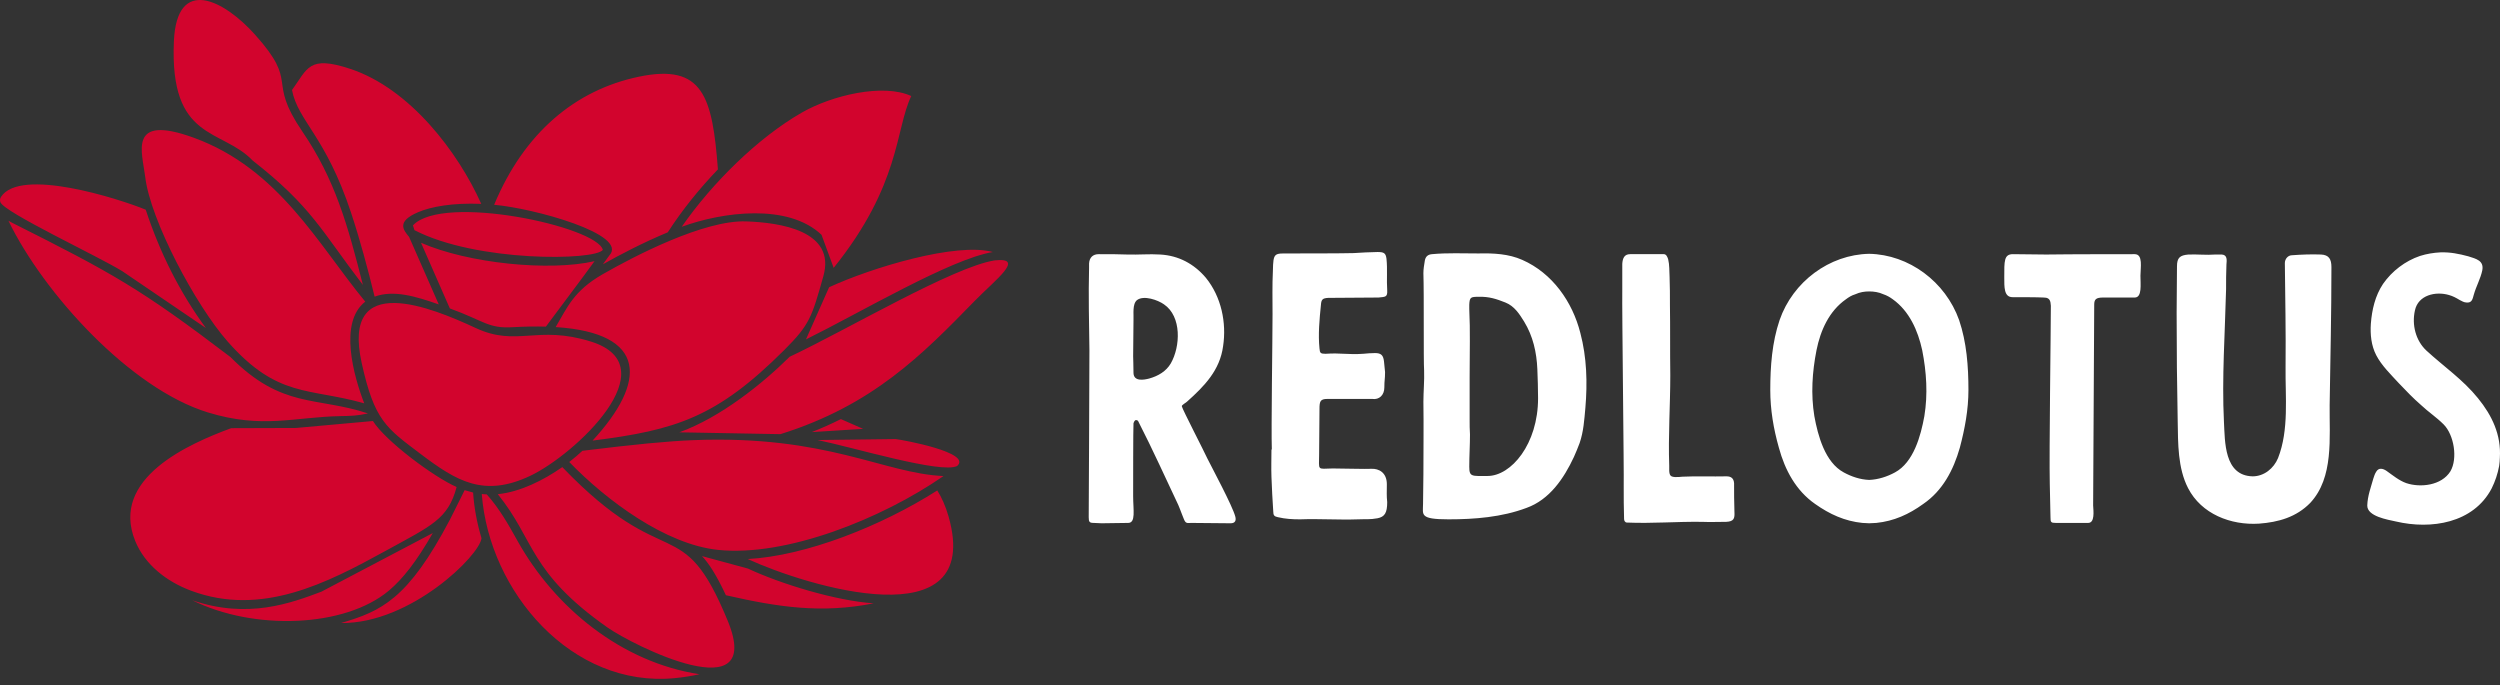
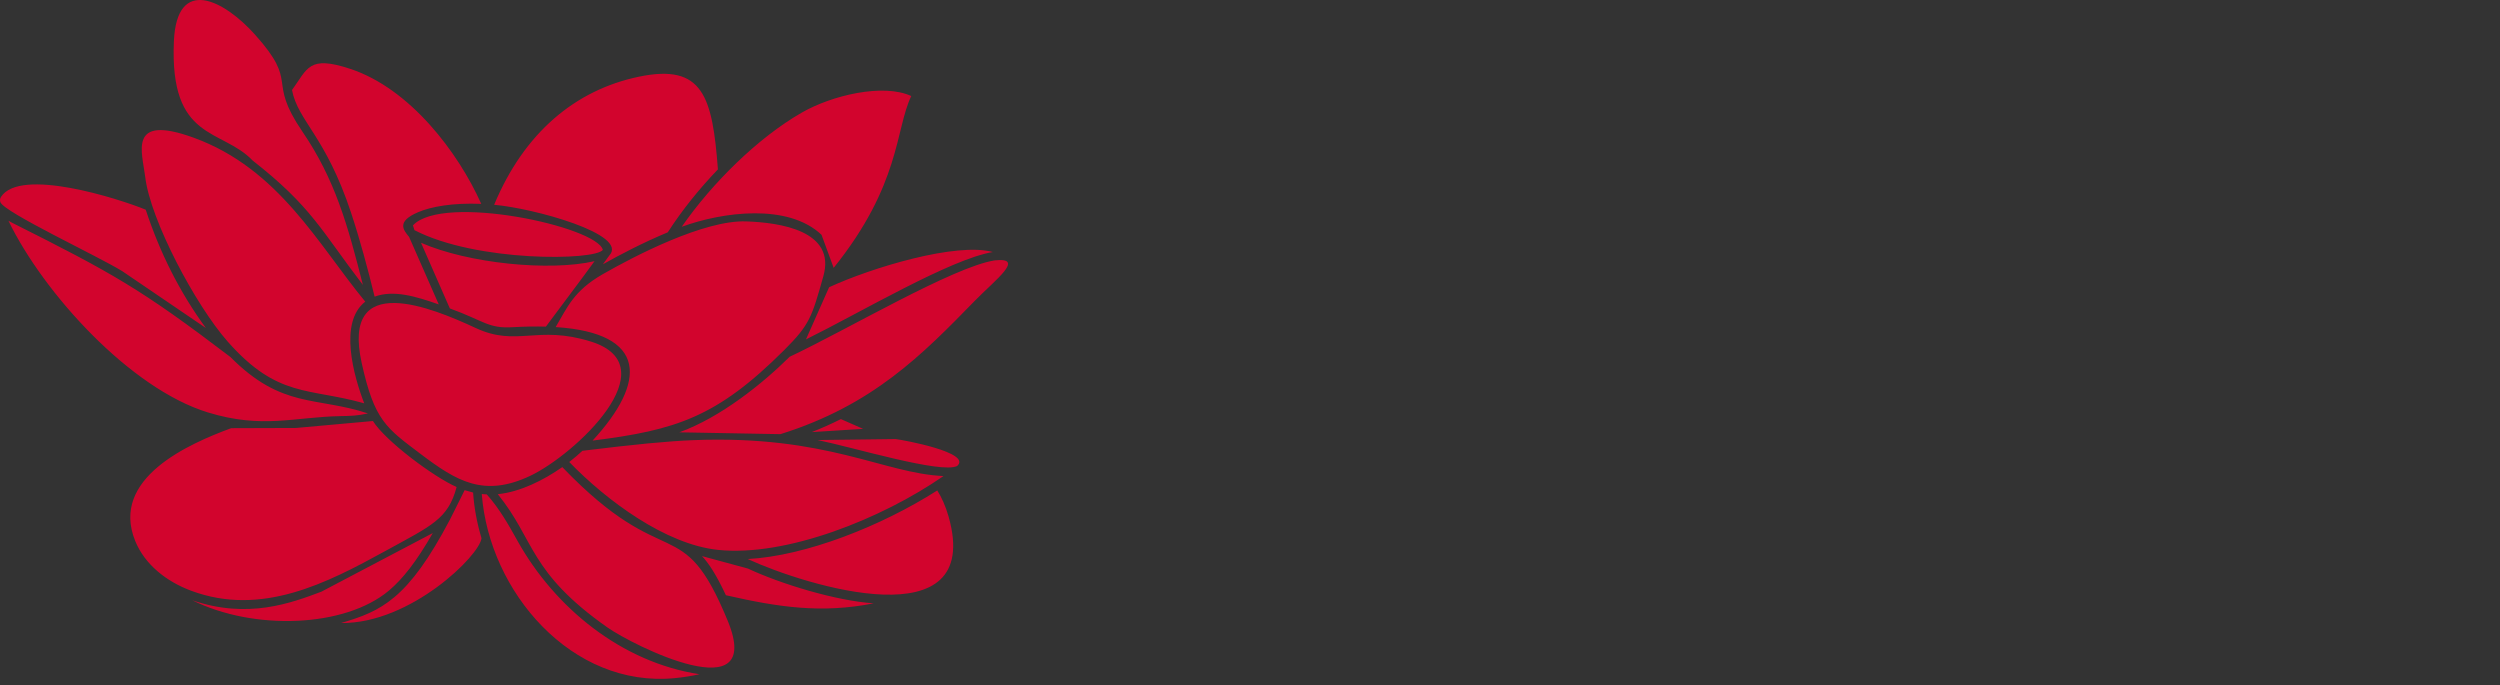
<svg xmlns="http://www.w3.org/2000/svg" width="248" height="68" viewBox="0 0 248 68" fill="none">
  <rect x="0" y="0" width="248" height="68" fill="#333333" stroke="none" />
-   <path d="M112.408 49.208C112.408 48.283 112.408 42.454 112.443 41.992C112.479 41.885 112.55 41.672 112.692 41.672C112.834 41.672 112.906 41.743 112.941 41.849C114.363 44.622 115.607 47.395 116.887 50.096C117.065 50.487 117.456 51.625 117.562 51.732C117.704 51.945 117.953 51.874 118.167 51.874L122.077 51.909C122.539 51.909 122.646 51.625 122.539 51.234C122.255 50.167 120.228 46.4 119.766 45.475C119.446 44.764 117.313 40.641 117.242 40.321C117.171 40.179 117.704 39.93 117.776 39.823C119.482 38.295 121.01 36.731 121.33 34.349C121.686 32.003 121.153 29.443 119.624 27.559C118.451 26.173 116.922 25.355 115.109 25.249C114.008 25.178 112.941 25.284 111.839 25.249C110.879 25.213 110.204 25.213 108.995 25.213C108.427 25.213 108.071 25.533 108.036 26.137V26.564C107.964 29.301 108.036 32.038 108.071 34.74C108.071 38.864 108 49.741 108 51.305C108 51.767 108.071 51.874 108.498 51.874C108.746 51.874 109.031 51.909 109.28 51.909C110.275 51.909 110.879 51.874 111.91 51.874C112.692 51.874 112.408 50.594 112.408 49.208ZM112.408 35.344L112.443 31.754C112.479 31.221 112.301 30.154 112.799 29.763C113.474 29.266 114.861 29.763 115.465 30.19C117.242 31.398 117.1 34.385 116.14 36.055C115.678 36.837 114.896 37.299 114.008 37.548C113.474 37.69 112.479 37.868 112.443 37.015C112.443 36.446 112.408 35.344 112.408 35.344ZM126.165 44.587H126.129C126.129 45.475 126.094 46.4 126.129 47.324C126.165 48.461 126.236 49.599 126.307 50.736C126.307 51.127 126.414 51.234 126.769 51.305C127.516 51.483 128.226 51.518 128.973 51.518C130.893 51.447 132.812 51.589 134.732 51.518C135.514 51.483 135.869 51.554 136.651 51.412C137.362 51.27 137.611 50.879 137.611 49.812C137.54 49.137 137.575 48.852 137.575 48.035C137.575 46.862 136.758 46.471 136.047 46.506C135.549 46.542 133.168 46.471 132.208 46.471C130.608 46.506 130.857 46.719 130.857 45.049C130.857 43.698 130.893 41.956 130.893 40.57C130.893 39.823 130.964 39.574 131.675 39.574H136.118C136.829 39.681 137.327 39.183 137.327 38.437C137.327 37.69 137.398 37.655 137.398 36.908L137.291 35.842C137.22 35.238 137.007 35.024 136.402 35.024C136.011 35.024 135.62 35.06 135.229 35.096C133.701 35.202 132.99 34.989 131.497 35.096C130.999 35.096 130.928 35.024 130.893 34.562C130.75 33.176 130.893 31.647 131.035 30.261C131.07 29.692 131.212 29.586 131.746 29.55L136.758 29.515C137.433 29.443 137.647 29.479 137.611 28.804C137.54 27.773 137.647 26.706 137.54 25.675C137.469 25.107 137.291 25 136.651 25C135.585 25.035 135.336 25.035 134.27 25.107C133.203 25.142 128.937 25.142 127.907 25.142C126.414 25.142 126.307 25.035 126.271 26.849C126.2 28.27 126.236 29.728 126.236 31.185C126.236 33.674 126.094 42.596 126.165 44.587ZM156.131 45.333C156.344 44.871 156.522 44.409 156.7 43.947C157.091 42.809 157.162 41.636 157.269 40.463C157.482 37.975 157.411 35.451 156.771 33.034C155.989 29.941 153.998 27.097 151.012 25.782C149.662 25.178 148.133 25.107 146.676 25.142C145.147 25.142 143.583 25.071 142.054 25.213C141.628 25.249 141.415 25.462 141.343 25.853C141.272 26.28 141.201 26.706 141.201 27.097C141.272 29.266 141.201 35.7 141.272 36.766C141.308 37.726 141.201 38.899 141.201 39.859C141.237 42.24 141.201 44.658 141.201 47.039C141.201 48.035 141.166 48.995 141.166 49.99C141.166 51.056 140.775 51.518 143.69 51.518C146.285 51.518 148.986 51.305 151.439 50.381C153.714 49.563 155.136 47.466 156.131 45.333ZM145.787 41.636V37.37C145.787 34.669 145.858 32.927 145.751 30.652V30.226C145.787 29.479 145.894 29.443 146.676 29.443C147.706 29.408 148.453 29.657 149.342 30.012C150.23 30.368 150.728 31.15 151.19 31.896C152.079 33.354 152.434 34.953 152.505 36.624C152.541 37.584 152.576 38.544 152.576 39.503C152.576 44.053 149.91 47.217 147.564 47.217C146 47.217 145.751 47.324 145.751 46.293C145.751 45.227 145.822 44.16 145.822 43.094C145.787 42.632 145.787 42.134 145.787 41.636ZM160.93 28.697C160.895 30.901 161.108 47.004 161.072 48.177C161.072 49.279 161.072 50.381 161.108 51.483C161.108 51.66 161.214 51.838 161.392 51.838C163.88 51.945 166.333 51.732 168.822 51.767C169.639 51.803 170.457 51.767 171.239 51.767C172.021 51.732 172.092 51.412 172.056 50.772C172.021 49.776 172.021 48.888 172.021 47.928C171.985 47.43 171.701 47.253 171.274 47.253C169.817 47.288 168.359 47.217 166.902 47.288C166.653 47.324 166.404 47.324 166.156 47.324C165.729 47.288 165.622 47.182 165.587 46.719V46.186C165.48 43.236 165.693 40.179 165.693 37.228C165.658 34.74 165.693 32.501 165.658 30.297C165.658 29.337 165.658 28.377 165.622 27.453C165.587 26.884 165.622 26.28 165.48 25.711C165.409 25.498 165.302 25.213 165.054 25.213H161.712C161.143 25.213 160.966 25.604 160.93 26.173V28.697ZM194.345 31.754C195.091 33.958 195.269 36.34 195.269 38.686C195.269 40.641 194.913 42.525 194.416 44.409C193.776 46.648 192.709 48.675 190.79 49.99C189.368 51.021 187.875 51.696 186.133 51.874C185.884 51.874 185.671 51.909 185.422 51.909C185.209 51.909 184.996 51.874 184.747 51.874C183.005 51.696 181.512 51.021 180.055 49.99C178.171 48.675 177.069 46.648 176.464 44.409C175.931 42.525 175.611 40.641 175.611 38.686C175.611 36.34 175.789 33.958 176.535 31.754C177.851 27.95 181.476 25.249 185.422 25.178C189.368 25.249 192.994 27.95 194.345 31.754ZM190.896 41.281C191.252 39.112 191.11 36.908 190.683 34.74C190.257 32.785 189.404 30.865 187.768 29.692C187.484 29.479 187.164 29.301 186.844 29.195C186.382 28.981 185.884 28.91 185.422 28.91C184.96 28.91 184.498 28.981 184.036 29.195C183.68 29.301 183.396 29.479 183.112 29.692C181.441 30.865 180.588 32.785 180.197 34.74C179.77 36.908 179.628 39.112 179.983 41.281C180.339 43.236 181.05 45.866 182.898 46.862C183.68 47.288 184.534 47.573 185.422 47.608C186.311 47.573 187.2 47.288 187.982 46.862C189.83 45.866 190.541 43.236 190.896 41.281ZM203.338 47.999C203.374 49.101 203.374 50.203 203.409 51.305C203.409 51.803 203.445 51.874 203.942 51.874H207.142C207.817 51.874 207.675 50.736 207.639 50.132L207.746 30.226C207.746 29.692 207.924 29.515 208.635 29.515H211.763C212.509 29.515 212.332 28.235 212.332 27.346C212.332 26.564 212.616 25.213 211.763 25.213C211.159 25.213 205.364 25.213 202.983 25.249C201.81 25.249 200.85 25.213 199.677 25.213C198.788 25.213 198.824 25.924 198.824 27.488C198.824 28.484 198.788 29.479 199.641 29.479C200.139 29.479 202.165 29.479 202.734 29.515C203.089 29.515 203.338 29.621 203.409 30.012C203.409 30.119 203.445 30.226 203.445 30.332C203.445 32.892 203.267 44.8 203.338 47.999ZM215.922 31.043C215.922 34.633 215.957 38.259 216.028 41.814C216.064 43.982 216.028 46.435 217.059 48.426C218.375 50.985 221.29 52.123 224.098 51.945C226.017 51.803 227.795 51.305 229.181 49.883C231.527 47.359 231.065 43.413 231.101 40.179C231.172 35.522 231.278 31.185 231.278 26.493C231.278 25.711 231.029 25.284 230.247 25.249C229.288 25.213 228.328 25.249 227.368 25.32C226.977 25.32 226.657 25.675 226.657 26.102C226.693 29.515 226.764 32.963 226.728 36.411C226.693 39.361 227.084 42.632 225.982 45.44C225.555 46.471 224.595 47.253 223.458 47.253C220.614 47.182 220.721 43.805 220.614 41.814C220.401 37.477 220.721 33.034 220.827 28.697C220.827 27.879 220.827 27.062 220.863 26.244C220.898 25.818 220.97 25.284 220.401 25.249H219.761C218.872 25.32 217.984 25.213 217.095 25.249C216.242 25.32 215.957 25.569 215.957 26.422C215.957 27.95 215.922 29.515 215.922 31.043ZM242.085 25.035C241.409 25.071 240.734 25.178 240.059 25.391C238.601 25.889 237.286 26.884 236.397 28.164C235.615 29.337 235.295 30.723 235.189 32.109C235.117 33.176 235.224 34.278 235.722 35.238C236.255 36.269 237.179 37.157 237.961 38.01C238.672 38.757 239.383 39.503 240.165 40.179C240.876 40.854 241.694 41.387 242.405 42.098C243.436 43.129 243.827 45.475 243.08 46.755C242.191 48.177 240.094 48.39 238.708 47.928C237.997 47.679 237.357 47.146 236.753 46.719C236.397 46.471 235.971 46.364 235.722 46.791C235.58 47.004 235.508 47.253 235.437 47.466C235.189 48.355 234.869 49.172 234.833 50.132C234.798 51.234 236.895 51.554 237.677 51.732C241.16 52.549 245.355 51.909 247.168 48.461C247.523 47.75 247.772 47.004 247.915 46.222C247.95 45.937 247.986 45.689 247.986 45.404C248.128 43.129 247.204 41.21 245.817 39.503C244.324 37.655 242.44 36.375 240.698 34.776C239.632 33.78 239.241 32.216 239.561 30.794C239.881 29.266 241.623 28.875 242.938 29.266C243.329 29.372 243.649 29.55 244.004 29.763C244.218 29.87 244.431 30.012 244.715 30.012C245.213 30.048 245.284 29.657 245.391 29.266C245.639 28.377 246.066 27.666 246.244 26.813C246.422 25.853 245.639 25.675 244.857 25.427C243.933 25.178 243.045 25 242.085 25.035Z" fill="white" />
-   <path d="M25.299 3.437C22.209 -0.011 17.537 -2.424 17.25 4.094C16.813 14.049 21.979 12.697 25.06 15.922C30.926 20.514 31.877 22.885 36 28.263C34.496 22.34 33.241 17.807 29.999 13.056C26.384 7.757 29.763 8.419 25.299 3.437L25.299 3.437ZM80.527 42.865L85.62 42.543L83.416 41.574C82.504 42.032 81.544 42.464 80.527 42.865ZM86.674 59.851C82.873 59.596 77.385 57.899 74.186 56.398L69.639 55.166C70.261 55.827 71.007 56.906 72.009 59.046C77.221 60.236 81.49 60.878 86.674 59.851L86.674 59.851ZM74.171 55.456C79.922 58.101 97.613 63.617 94.1 51.245C93.814 50.238 93.408 49.324 92.977 48.652C87.428 52.191 79.9 55.16 74.171 55.456H74.171ZM69.388 66.883C61.633 65.7 55.018 60.257 51.335 53.651C50.464 52.09 49.581 50.502 48.291 49.047L47.792 49.008C48.527 58.713 56.726 68.262 66.931 67.272C67.781 67.191 68.617 67.057 69.388 66.883H69.388ZM72.193 61.59C67.622 50.483 66.203 57.183 55.779 46.337C53.939 47.629 51.569 48.817 49.381 49.02C53.1 53.618 52.435 56.736 60.255 62.242C62.792 64.028 75.895 70.59 72.193 61.59L72.193 61.59ZM81.107 43.652C84.679 44.384 93.334 47.014 94.943 46.23C96.491 44.9 89.565 43.636 88.835 43.555L81.107 43.652L81.107 43.652ZM93.596 47.224C87.661 46.971 82.087 43.141 68.807 43.662C66.163 43.766 62.979 44.08 57.776 44.719C57.375 45.094 56.941 45.465 56.468 45.83C60.172 49.656 66.021 54.007 71.231 54.55C77.988 55.253 87.478 51.462 93.596 47.224L93.596 47.224ZM98.669 25.83C94.521 26.489 84.022 32.716 78.332 35.392C75.655 38.05 71.481 41.41 67.387 42.886L77.421 43.068C86.602 40.189 91.488 35.182 96.701 29.84C98.736 27.755 101.777 25.494 98.669 25.83L98.669 25.83ZM98.487 25.001C94.856 24.006 86.454 26.552 82.248 28.494L79.951 33.67C85.381 30.987 94.293 25.694 98.487 25.001V25.001ZM67.627 22.497C71.683 21.015 78.167 20.148 81.494 23.291L82.699 26.572C89.356 18.297 88.8 12.857 90.396 9.527C87.619 8.244 82.535 9.448 79.525 11.177C75.193 13.665 70.647 18.148 67.627 22.497L67.627 22.497ZM74.024 21.962C69.834 21.816 62.914 25.408 59.768 27.215C56.893 28.867 56.275 30.505 55.122 32.446C64.272 33.034 64.152 37.892 58.783 43.707C67.013 42.672 71.089 41.419 77.783 34.738C80.341 32.185 80.523 31.479 81.676 27.405C82.965 22.852 77.293 22.076 74.024 21.962L74.024 21.962ZM49.019 20.314C52.972 20.661 62.385 23.244 60.452 25.334L59.802 26.222C61.477 25.279 63.812 24.055 66.242 23.047C67.666 20.835 69.388 18.708 71.218 16.802C70.671 9.601 69.754 6.279 63.38 7.608C57.083 8.92 51.993 13.161 49.019 20.314L49.019 20.314ZM41.114 22.832C47.284 26.021 59.019 25.864 59.8 24.788C59.243 22.482 43.923 19.161 40.963 22.359L41.115 22.832H41.114ZM44.624 30.595C48.041 31.835 48.443 32.615 50.886 32.456C52.091 32.389 53.175 32.373 54.152 32.402L57.8 27.515L58.977 25.909C54.476 26.939 46.45 26.13 41.765 24.083L44.624 30.595L44.624 30.595ZM41.702 45.016C45.284 47.725 47.989 49.376 52.586 47.209C57.02 45.117 66.427 36.34 58.636 33.889C53.276 32.204 51.296 34.447 47.194 32.541C42.828 30.51 33.85 26.798 35.876 35.993C37.137 41.715 38.297 42.441 41.702 45.016L41.702 45.016ZM44.648 51.519C42.541 55.514 40.841 57.79 39.134 59.228C37.472 60.628 35.836 61.217 33.831 61.804C40.725 61.883 47.61 55.082 47.764 53.385C47.32 51.895 47.028 50.366 46.933 48.861L46.094 48.623L44.648 51.519ZM42.933 52.88L31.878 58.697C28.878 59.825 24.576 61.442 19.069 59.543C25.173 62.579 34.207 62.27 38.59 58.579C39.948 57.436 41.316 55.704 42.933 52.88L42.933 52.88ZM22.935 42.475C18.764 44.012 10.878 47.447 13.418 53.677C14.358 55.98 16.479 57.681 18.986 58.61C25.954 61.194 32.431 57.844 38.236 54.654C42.805 52.143 44.453 51.507 45.295 48.313C43.02 47.312 38.243 43.751 36.994 41.765L29.363 42.454L22.935 42.475L22.935 42.475ZM22.859 35.418C13.961 28.64 11.118 27.08 1.277 22.136L0.838 21.901C4.312 29.067 12.901 38.548 20.627 40.914C26.043 42.573 29.184 41.362 33.797 41.278C34.753 41.261 35.468 41.247 36.502 41.012C31.356 39.314 27.976 40.572 22.86 35.418L22.859 35.418ZM20.422 32.538C17.828 28.996 15.861 25.069 14.455 20.8C11.734 19.69 2.01 16.584 0.102 19.528C-0.004 19.69 -0.034 19.868 0.043 20.065C0.451 21.084 9.683 25.394 12.115 26.891L20.422 32.538L20.422 32.538ZM36.235 29.924C31.599 24.323 27.699 16.746 19.218 13.662C12.652 11.275 14.108 15.073 14.407 17.563C14.921 21.839 19.389 30.266 22.598 33.898C27.564 39.52 30.622 38.443 36.132 40.011C35.102 37.343 33.57 31.979 36.235 29.924L36.235 29.924ZM34.742 6.83C30.599 5.463 30.528 6.784 28.967 8.931C29.564 12.029 32.293 13.457 34.825 21.1C35.718 23.797 36.523 26.798 37.162 29.427C39.048 28.735 41.245 29.398 43.526 30.2L40.583 23.502C39.972 22.777 39.35 21.969 41.457 21.058C42.737 20.5 44.928 20.103 47.741 20.225C45.458 15.117 40.681 8.791 34.742 6.83L34.742 6.83Z" fill="#D2042D" />
+   <path d="M25.299 3.437C22.209 -0.011 17.537 -2.424 17.25 4.094C16.813 14.049 21.979 12.697 25.06 15.922C30.926 20.514 31.877 22.885 36 28.263C34.496 22.34 33.241 17.807 29.999 13.056C26.384 7.757 29.763 8.419 25.299 3.437L25.299 3.437ZM80.527 42.865L85.62 42.543L83.416 41.574C82.504 42.032 81.544 42.464 80.527 42.865ZM86.674 59.851C82.873 59.596 77.385 57.899 74.186 56.398L69.639 55.166C70.261 55.827 71.007 56.906 72.009 59.046C77.221 60.236 81.49 60.878 86.674 59.851L86.674 59.851ZM74.171 55.456C79.922 58.101 97.613 63.617 94.1 51.245C93.814 50.238 93.408 49.324 92.977 48.652C87.428 52.191 79.9 55.16 74.171 55.456H74.171ZM69.388 66.883C61.633 65.7 55.018 60.257 51.335 53.651C50.464 52.09 49.581 50.502 48.291 49.047L47.792 49.008C48.527 58.713 56.726 68.262 66.931 67.272C67.781 67.191 68.617 67.057 69.388 66.883H69.388ZM72.193 61.59C67.622 50.483 66.203 57.183 55.779 46.337C53.939 47.629 51.569 48.817 49.381 49.02C53.1 53.618 52.435 56.736 60.255 62.242C62.792 64.028 75.895 70.59 72.193 61.59L72.193 61.59ZM81.107 43.652C84.679 44.384 93.334 47.014 94.943 46.23C96.491 44.9 89.565 43.636 88.835 43.555L81.107 43.652L81.107 43.652ZM93.596 47.224C87.661 46.971 82.087 43.141 68.807 43.662C66.163 43.766 62.979 44.08 57.776 44.719C57.375 45.094 56.941 45.465 56.468 45.83C60.172 49.656 66.021 54.007 71.231 54.55C77.988 55.253 87.478 51.462 93.596 47.224L93.596 47.224ZM98.669 25.83C94.521 26.489 84.022 32.716 78.332 35.392C75.655 38.05 71.481 41.41 67.387 42.886L77.421 43.068C86.602 40.189 91.488 35.182 96.701 29.84C98.736 27.755 101.777 25.494 98.669 25.83L98.669 25.83ZM98.487 25.001C94.856 24.006 86.454 26.552 82.248 28.494L79.951 33.67C85.381 30.987 94.293 25.694 98.487 25.001V25.001ZM67.627 22.497C71.683 21.015 78.167 20.148 81.494 23.291L82.699 26.572C89.356 18.297 88.8 12.857 90.396 9.527C87.619 8.244 82.535 9.448 79.525 11.177C75.193 13.665 70.647 18.148 67.627 22.497L67.627 22.497ZM74.024 21.962C69.834 21.816 62.914 25.408 59.768 27.215C56.893 28.867 56.275 30.505 55.122 32.446C64.272 33.034 64.152 37.892 58.783 43.707C67.013 42.672 71.089 41.419 77.783 34.738C80.341 32.185 80.523 31.479 81.676 27.405C82.965 22.852 77.293 22.076 74.024 21.962L74.024 21.962ZM49.019 20.314C52.972 20.661 62.385 23.244 60.452 25.334L59.802 26.222C61.477 25.279 63.812 24.055 66.242 23.047C67.666 20.835 69.388 18.708 71.218 16.802C70.671 9.601 69.754 6.279 63.38 7.608C57.083 8.92 51.993 13.161 49.019 20.314L49.019 20.314ZM41.114 22.832C47.284 26.021 59.019 25.864 59.8 24.788C59.243 22.482 43.923 19.161 40.963 22.359L41.115 22.832H41.114ZM44.624 30.595C48.041 31.835 48.443 32.615 50.886 32.456C52.091 32.389 53.175 32.373 54.152 32.402L57.8 27.515L58.977 25.909C54.476 26.939 46.45 26.13 41.765 24.083L44.624 30.595L44.624 30.595ZM41.702 45.016C45.284 47.725 47.989 49.376 52.586 47.209C57.02 45.117 66.427 36.34 58.636 33.889C53.276 32.204 51.296 34.447 47.194 32.541C42.828 30.51 33.85 26.798 35.876 35.993C37.137 41.715 38.297 42.441 41.702 45.016L41.702 45.016ZM44.648 51.519C42.541 55.514 40.841 57.79 39.134 59.228C37.472 60.628 35.836 61.217 33.831 61.804C40.725 61.883 47.61 55.082 47.764 53.385C47.32 51.895 47.028 50.366 46.933 48.861L46.094 48.623L44.648 51.519ZM42.933 52.88L31.878 58.697C28.878 59.825 24.576 61.442 19.069 59.543C25.173 62.579 34.207 62.27 38.59 58.579C39.948 57.436 41.316 55.704 42.933 52.88L42.933 52.88ZM22.935 42.475C18.764 44.012 10.878 47.447 13.418 53.677C14.358 55.98 16.479 57.681 18.986 58.61C25.954 61.194 32.431 57.844 38.236 54.654C42.805 52.143 44.453 51.507 45.295 48.313C43.02 47.312 38.243 43.751 36.994 41.765L29.363 42.454L22.935 42.475ZM22.859 35.418C13.961 28.64 11.118 27.08 1.277 22.136L0.838 21.901C4.312 29.067 12.901 38.548 20.627 40.914C26.043 42.573 29.184 41.362 33.797 41.278C34.753 41.261 35.468 41.247 36.502 41.012C31.356 39.314 27.976 40.572 22.86 35.418L22.859 35.418ZM20.422 32.538C17.828 28.996 15.861 25.069 14.455 20.8C11.734 19.69 2.01 16.584 0.102 19.528C-0.004 19.69 -0.034 19.868 0.043 20.065C0.451 21.084 9.683 25.394 12.115 26.891L20.422 32.538L20.422 32.538ZM36.235 29.924C31.599 24.323 27.699 16.746 19.218 13.662C12.652 11.275 14.108 15.073 14.407 17.563C14.921 21.839 19.389 30.266 22.598 33.898C27.564 39.52 30.622 38.443 36.132 40.011C35.102 37.343 33.57 31.979 36.235 29.924L36.235 29.924ZM34.742 6.83C30.599 5.463 30.528 6.784 28.967 8.931C29.564 12.029 32.293 13.457 34.825 21.1C35.718 23.797 36.523 26.798 37.162 29.427C39.048 28.735 41.245 29.398 43.526 30.2L40.583 23.502C39.972 22.777 39.35 21.969 41.457 21.058C42.737 20.5 44.928 20.103 47.741 20.225C45.458 15.117 40.681 8.791 34.742 6.83L34.742 6.83Z" fill="#D2042D" />
</svg>